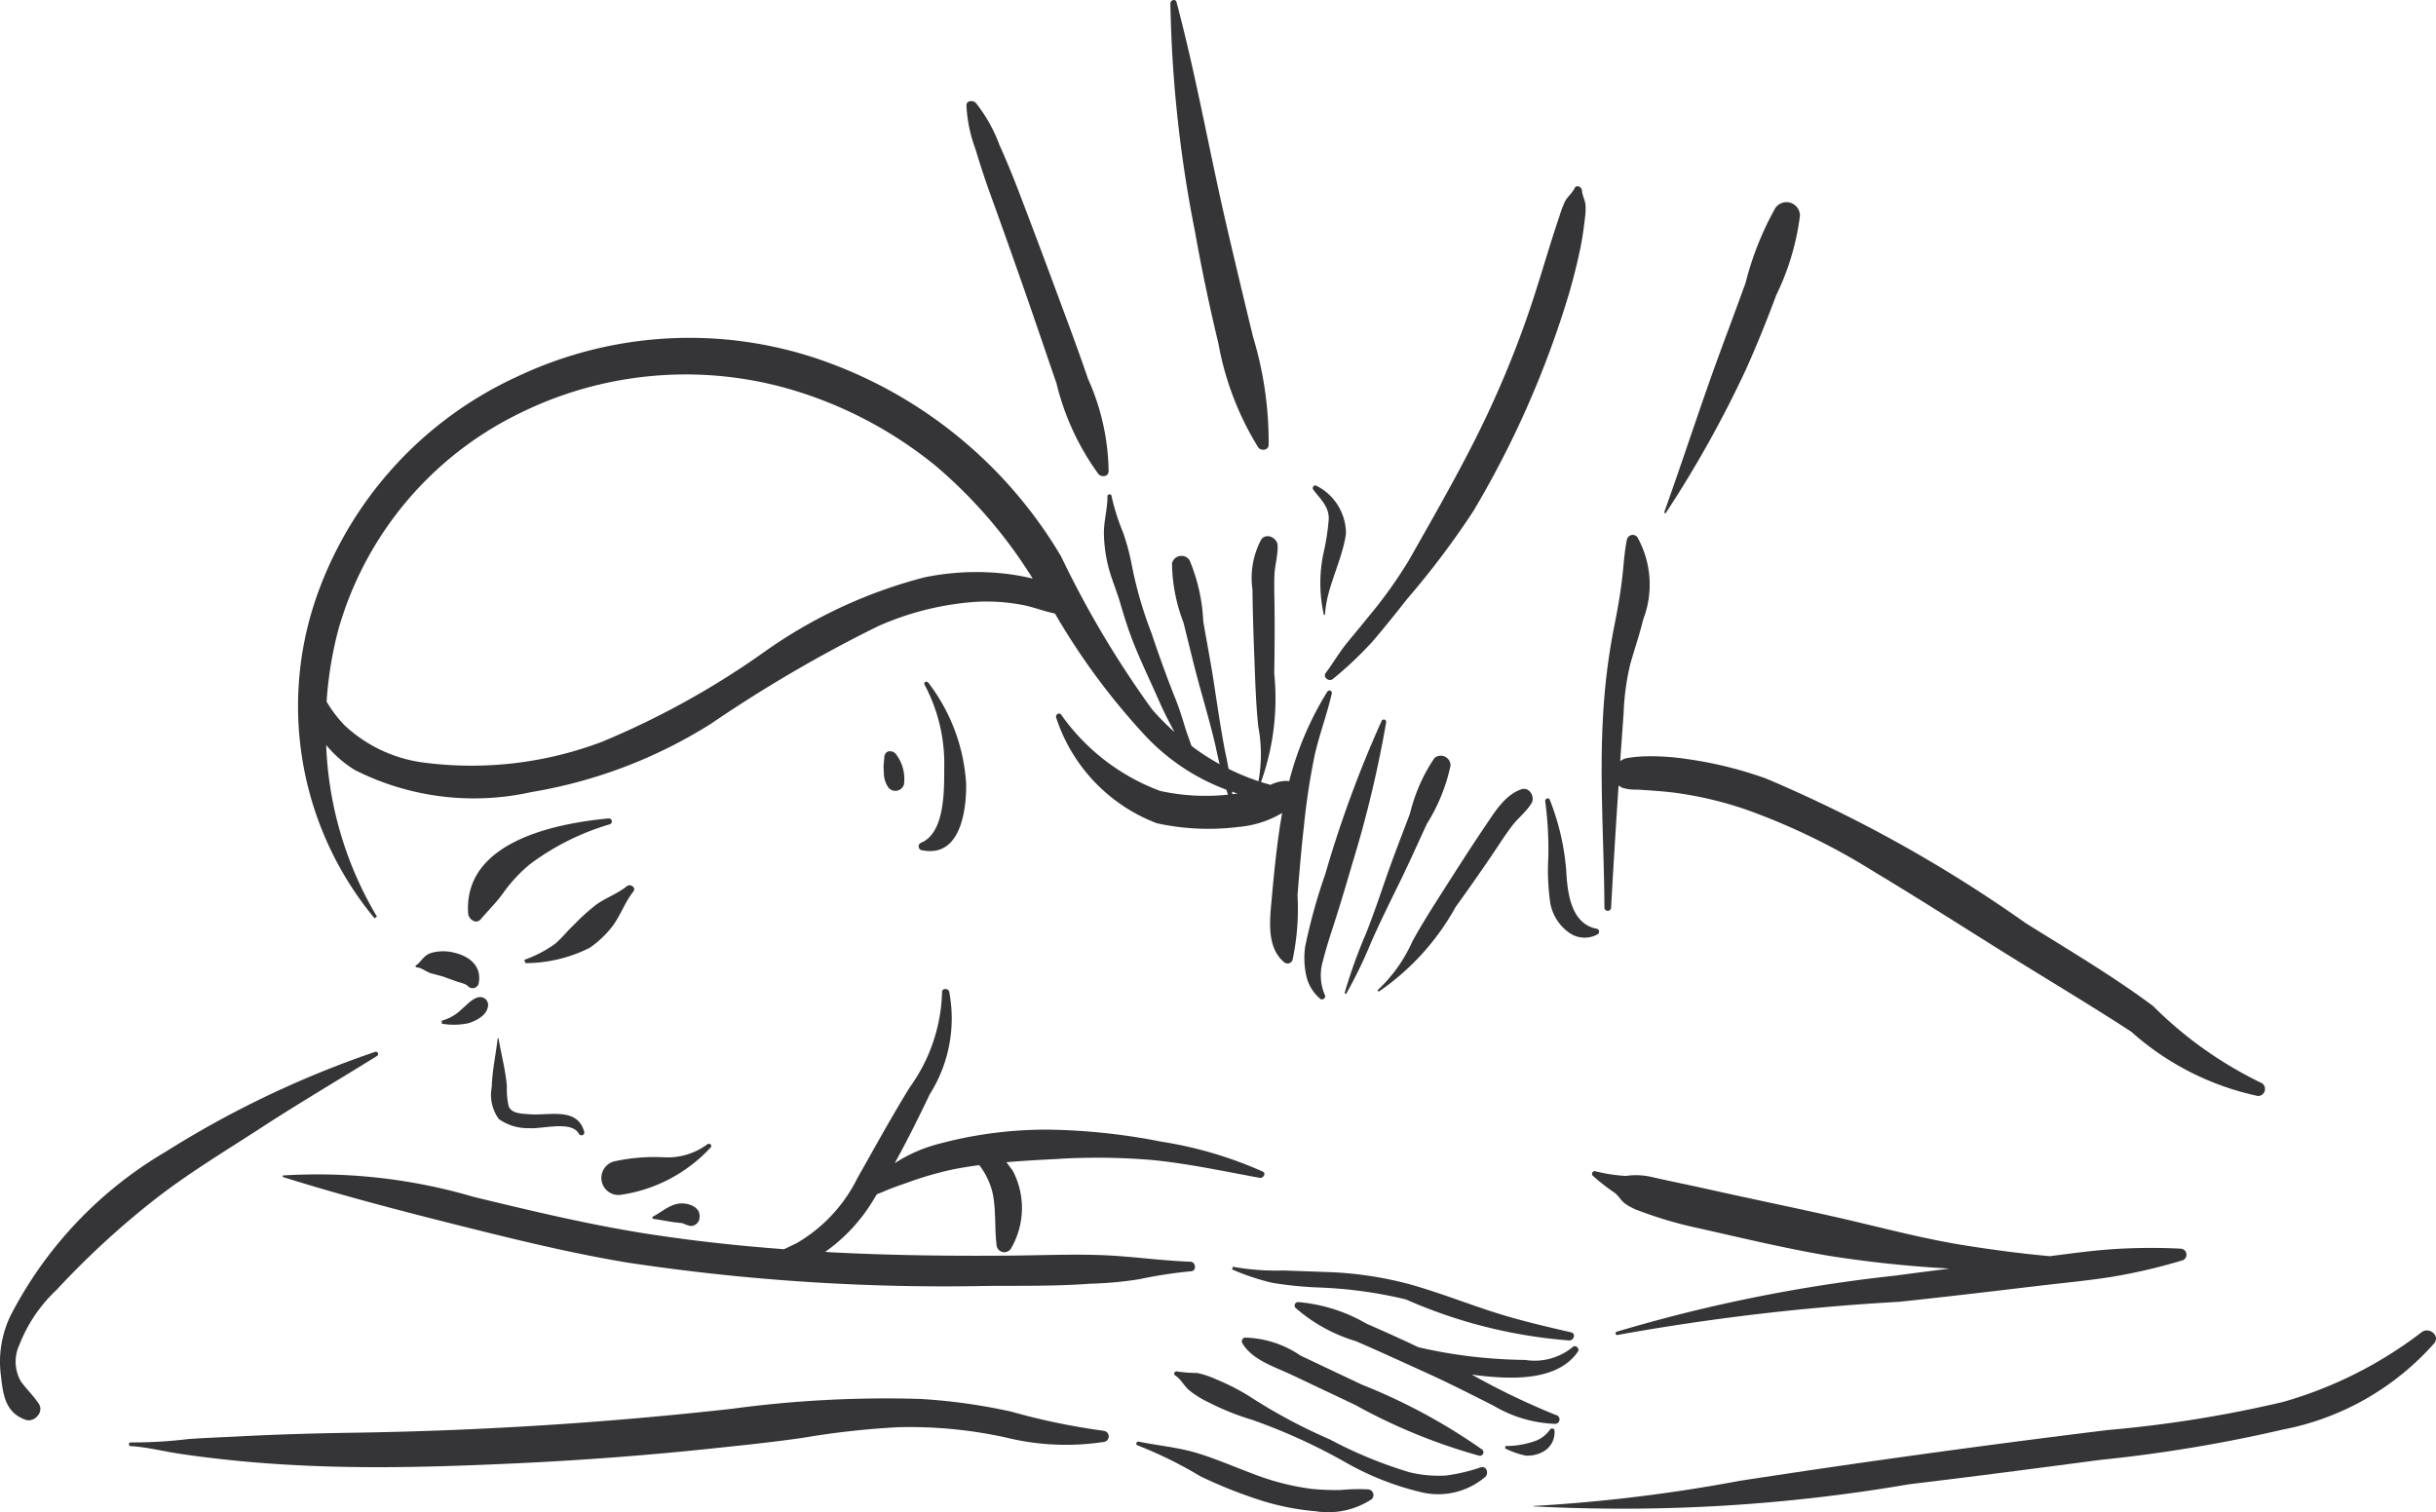
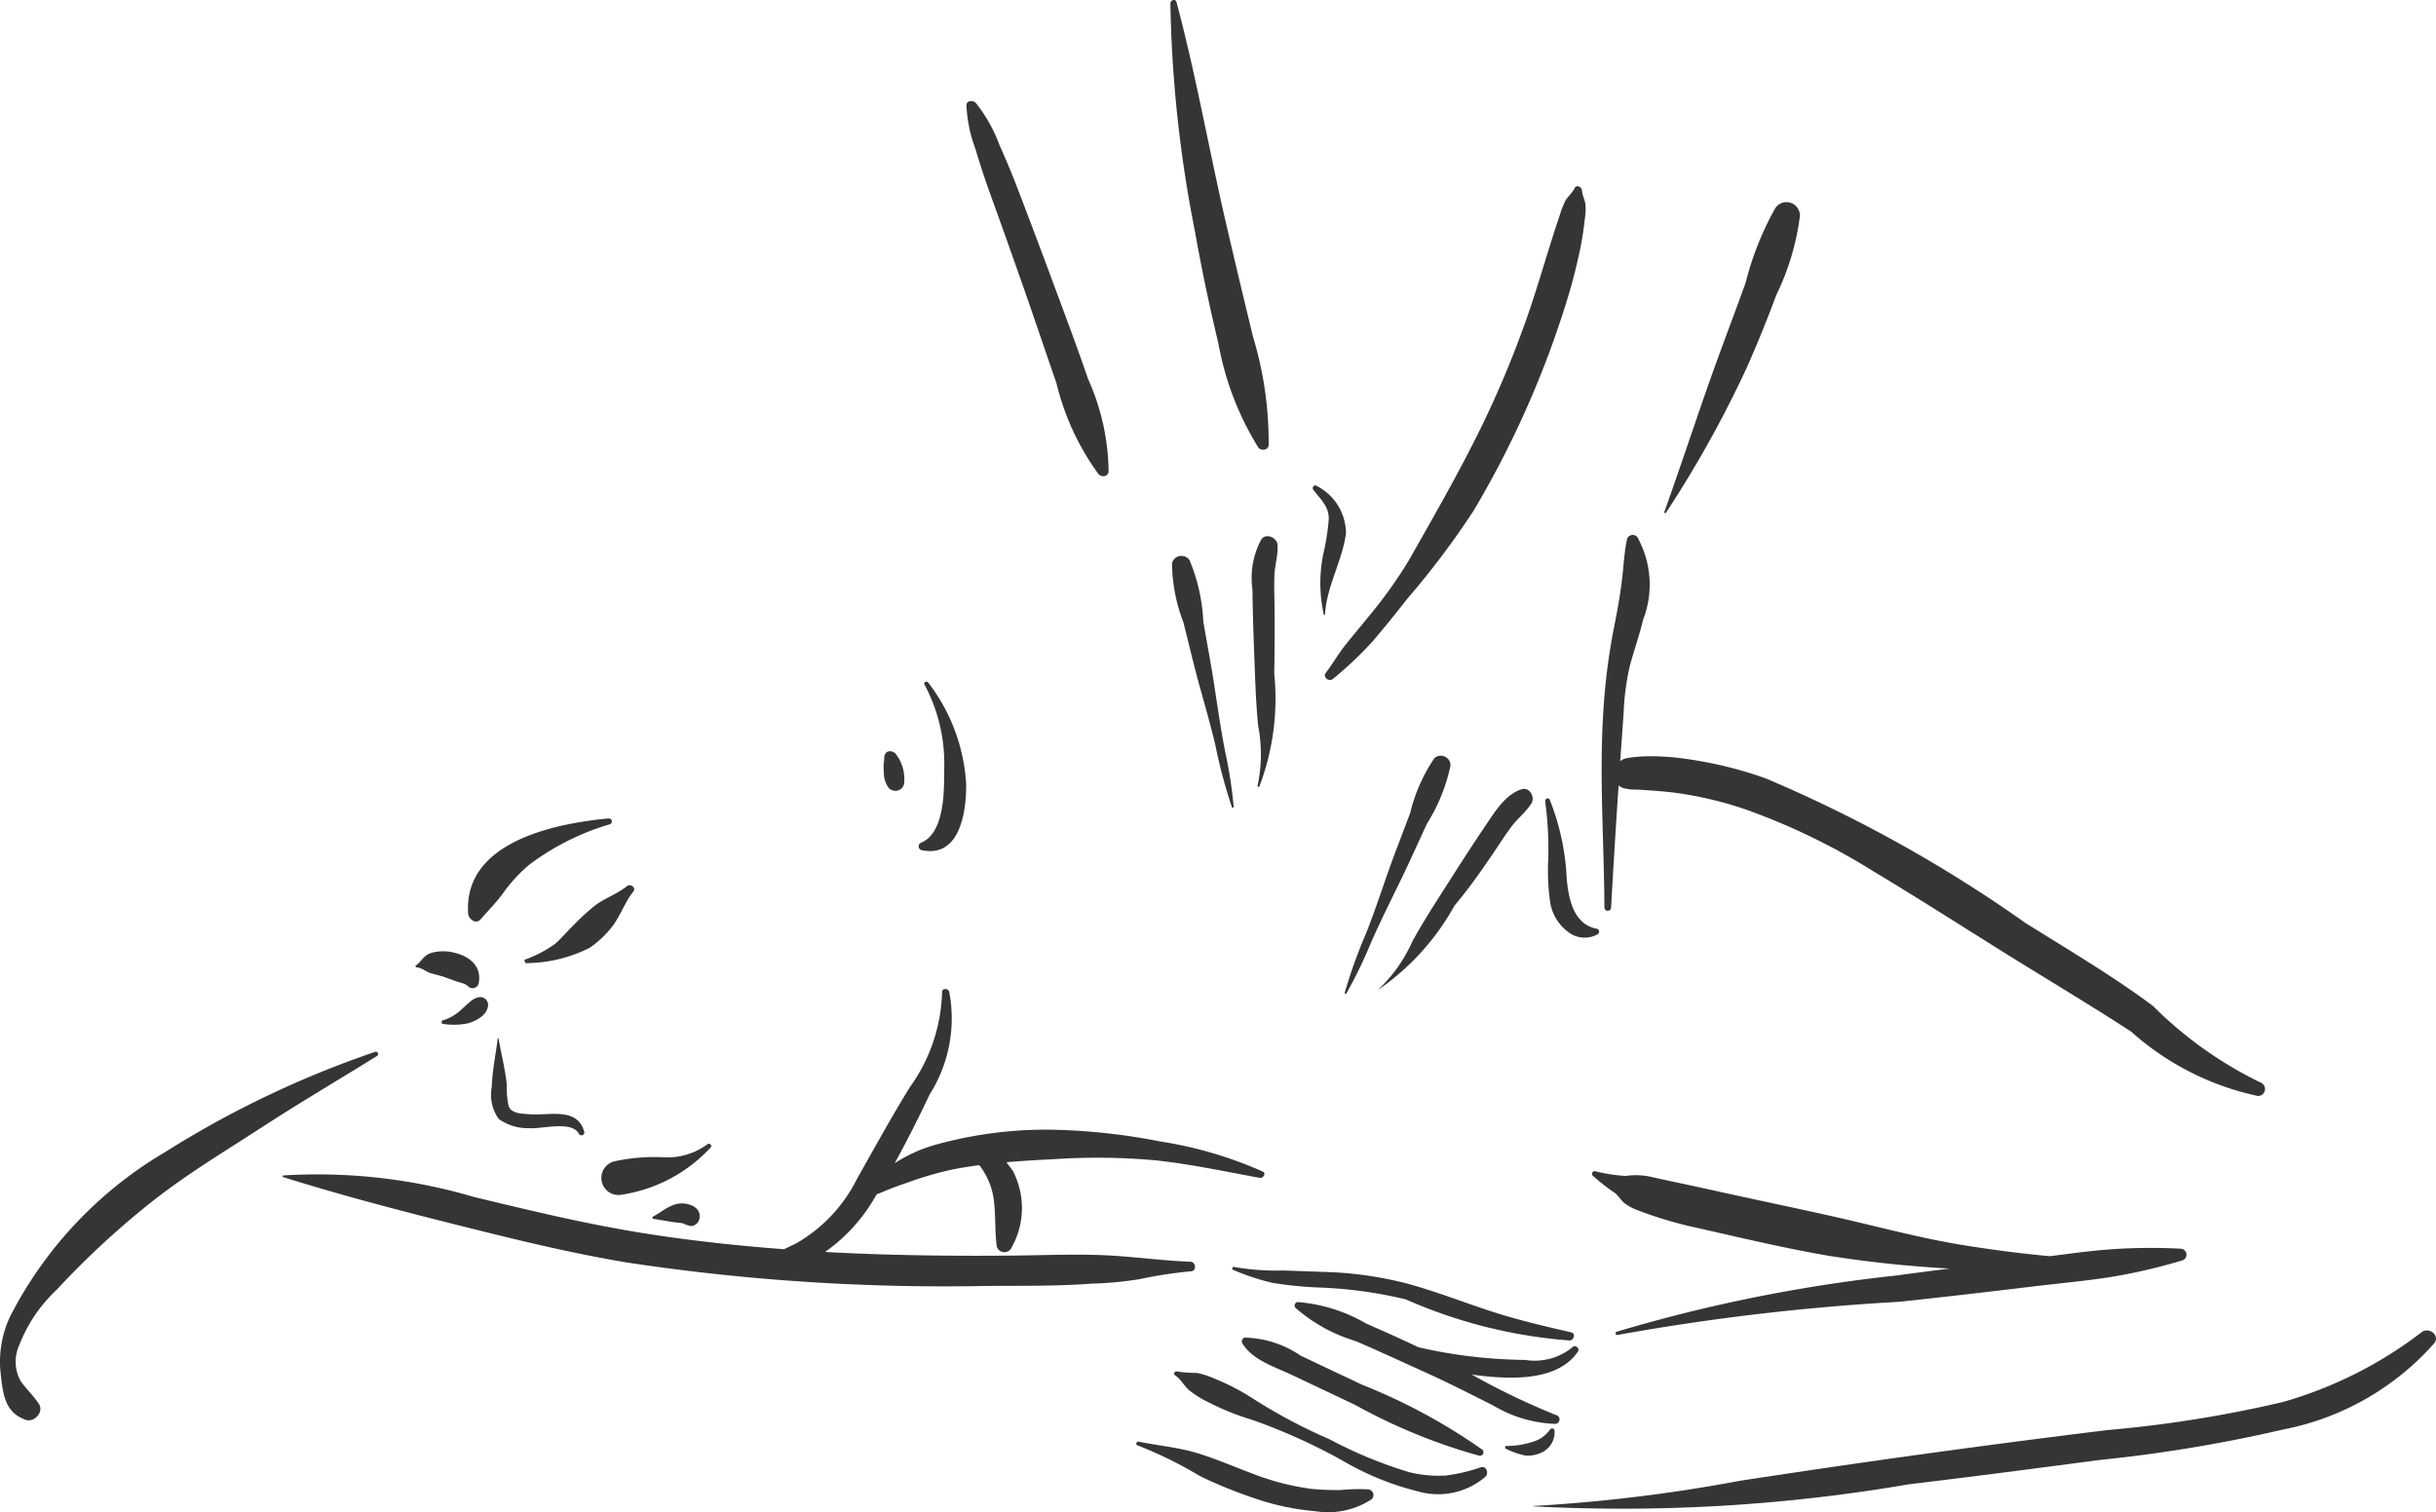
<svg xmlns="http://www.w3.org/2000/svg" width="162.628" height="100.976" viewBox="0 0 162.628 100.976">
  <g id="noun_massage_1994209" transform="translate(747.865 629.968)">
    <g id="Group_11" data-name="Group 11" transform="translate(-747.865 -629.968)">
      <path id="Path_113" data-name="Path 113" d="M20.109,2.653c-.029-.34-.216-.638-.236-.976-.014-.231-.364-.419-.492-.152-.161.337-.471.558-.644.89a7.25,7.25,0,0,0-.374,1c-.254.738-.487,1.478-.718,2.224-.462,1.49-.908,2.986-1.422,4.459a67.981,67.981,0,0,1-3.554,8.345C11.305,21.135,9.788,23.779,8.3,26.4a30.481,30.481,0,0,1-2.727,3.794c-.484.61-.992,1.2-1.478,1.809s-.858,1.272-1.327,1.887c-.222.291.222.625.481.4a24.479,24.479,0,0,0,2.643-2.5c.8-.933,1.566-1.891,2.326-2.858a56.108,56.108,0,0,0,4.412-5.86,64.812,64.812,0,0,0,6.047-13.44,39.026,39.026,0,0,0,1.088-4.1c.131-.649.227-1.307.3-1.966a4.777,4.777,0,0,0,.046-.91Z" transform="translate(85.74 11.041)" fill="#353538" />
-       <path id="Path_114" data-name="Path 114" d="M69.433,25.308A21.341,21.341,0,0,0,66.882,31.3l-.145-.028a2.516,2.516,0,0,0-1.1.266,15.572,15.572,0,0,1-5.275-2.6l-.369-1.05c-.206-.667-.4-1.329-.657-1.978-.6-1.5-1.143-3.007-1.657-4.539a26.46,26.46,0,0,1-1.3-4.493A15.6,15.6,0,0,0,55.8,14.7a14.3,14.3,0,0,1-.779-2.455c-.016-.153-.271-.134-.269.02.008.839-.256,1.676-.238,2.531a9.746,9.746,0,0,0,.273,2.082c.2.828.553,1.637.8,2.465.22.75.449,1.5.72,2.237.546,1.478,1.262,2.916,1.891,4.361.312.715.664,1.39,1.031,2.075a17.334,17.334,0,0,1-1.5-1.518,66.02,66.02,0,0,1-6.076-10.219A30.117,30.117,0,0,0,35.431,3.1a26.841,26.841,0,0,0-20.1,1.185A25.4,25.4,0,0,0,1.907,19.1,22.206,22.206,0,0,0,5.82,40.445l.161-.112A24.087,24.087,0,0,1,2.593,28.879a7.77,7.77,0,0,0,1.9,1.66,17.606,17.606,0,0,0,11.789,1.482A32.5,32.5,0,0,0,28.27,27.465a91.769,91.769,0,0,1,11.167-6.521,19.366,19.366,0,0,1,6.469-1.623,12.863,12.863,0,0,1,3.217.211c.568.115,1.1.306,1.66.457l.465.111a45.7,45.7,0,0,0,5.916,8.036,14.254,14.254,0,0,0,6.272,3.981l-.523.062a14.132,14.132,0,0,1-4.643-.236,14.079,14.079,0,0,1-6.614-5.1c-.152-.176-.408.027-.322.225A11.278,11.278,0,0,0,58.046,34.1a16.105,16.105,0,0,0,5.459.247,6.831,6.831,0,0,0,2.909-.932l-.118.693c-.253,1.622-.419,3.254-.565,4.888-.124,1.393-.413,3.339.791,4.363a.352.352,0,0,0,.587-.133A16.512,16.512,0,0,0,67.44,38.9c.123-1.522.251-3.048.422-4.565a47,47,0,0,1,.7-4.664c.309-1.433.836-2.8,1.166-4.229a.162.162,0,0,0-.292-.132ZM48.015,17.447a17.178,17.178,0,0,0-5.472.233,32.508,32.508,0,0,0-10.727,5A55.379,55.379,0,0,1,21.01,28.66a24.573,24.573,0,0,1-11.825,1.4,9.5,9.5,0,0,1-5.352-2.488,8.213,8.213,0,0,1-1.211-1.591,25,25,0,0,1,.8-4.868A23.085,23.085,0,0,1,15.656,6.655,25.018,25.018,0,0,1,34.574,5.438a27.713,27.713,0,0,1,8.711,4.8,31.907,31.907,0,0,1,6.475,7.525,15.217,15.217,0,0,0-1.746-.315Z" transform="translate(19.183 20.869)" fill="#353538" />
-       <path id="Path_115" data-name="Path 115" d="M7.834,2.5A77.061,77.061,0,0,0,4.064,12.746,37.539,37.539,0,0,0,2.72,17.6a5.486,5.486,0,0,0,.071,1.916A2.79,2.79,0,0,0,3.7,21.048c.15.17.45-.03.332-.232A3.335,3.335,0,0,1,3.9,18.568c.165-.647.35-1.28.559-1.914.5-1.526.963-3.071,1.412-4.614A76.755,76.755,0,0,0,8.131,2.595a.162.162,0,0,0-.3-.092Z" transform="translate(84.412 45.618)" fill="#353538" />
      <path id="Path_116" data-name="Path 116" d="M8.742,2.661a11.326,11.326,0,0,0-1.62,3.675C6.613,7.7,6.075,9.056,5.595,10.43c-.462,1.323-.9,2.641-1.419,3.944a33.766,33.766,0,0,0-1.43,3.988l.1.046a29.916,29.916,0,0,0,1.648-3.39C5.118,13.6,5.8,12.226,6.482,10.835,7.094,9.582,7.659,8.3,8.246,7.04a12,12,0,0,0,1.574-3.88.65.65,0,0,0-1.079-.5Z" transform="translate(87.017 47.962)" fill="#353538" />
-       <path id="Path_117" data-name="Path 117" d="M12.422,2.592c-1.092.358-1.782,1.508-2.4,2.42-.867,1.28-1.7,2.581-2.533,3.885-.808,1.267-1.632,2.537-2.356,3.855a9.988,9.988,0,0,1-2.324,3.26l.069.1a16.541,16.541,0,0,0,5.141-5.655C8.9,9.232,9.767,8,10.609,6.748c.38-.564.748-1.142,1.159-1.685s.963-.963,1.316-1.53C13.347,3.111,12.953,2.418,12.422,2.592Z" transform="translate(89.156 50.109)" fill="#353538" />
+       <path id="Path_117" data-name="Path 117" d="M12.422,2.592c-1.092.358-1.782,1.508-2.4,2.42-.867,1.28-1.7,2.581-2.533,3.885-.808,1.267-1.632,2.537-2.356,3.855a9.988,9.988,0,0,1-2.324,3.26a16.541,16.541,0,0,0,5.141-5.655C8.9,9.232,9.767,8,10.609,6.748c.38-.564.748-1.142,1.159-1.685s.963-.963,1.316-1.53C13.347,3.111,12.953,2.418,12.422,2.592Z" transform="translate(89.156 50.109)" fill="#353538" />
      <path id="Path_118" data-name="Path 118" d="M2.411,2.6a11.327,11.327,0,0,0,.76,3.944c.358,1.41.688,2.832,1.075,4.235.373,1.351.761,2.685,1.078,4.051a33.767,33.767,0,0,0,1.1,4.093l.109-.02a29.917,29.917,0,0,0-.575-3.725c-.294-1.521-.514-3.042-.747-4.573C5,9.232,4.733,7.86,4.5,6.487A12,12,0,0,0,3.583,2.4a.65.65,0,0,0-1.172.2Z" transform="translate(75.832 35.008)" fill="#353538" />
      <path id="Path_119" data-name="Path 119" d="M3.214,2.279a5.459,5.459,0,0,0-.594,3.355c.016,1.547.069,3.091.129,4.636.057,1.5.1,3.015.258,4.51a9.988,9.988,0,0,1-.055,4l.115.043a16.541,16.541,0,0,0,1.007-7.575c.026-1.507.037-3.016.019-4.523-.008-.68-.034-1.365-.006-2.045s.245-1.339.211-2.007C4.271,2.179,3.552,1.833,3.214,2.279Z" transform="translate(80.995 33.729)" fill="#353538" />
      <path id="Path_120" data-name="Path 120" d="M6.59,11.291c-1.778-.318-1.979-2.5-2.056-3.905a16.14,16.14,0,0,0-1.1-4.714c-.065-.179-.328-.062-.3.108a24.367,24.367,0,0,1,.206,3.758,15.125,15.125,0,0,0,.128,3.014A3.088,3.088,0,0,0,4.66,11.5a1.792,1.792,0,0,0,1.962.165.206.206,0,0,0-.033-.377Z" transform="translate(100.026 50.726)" fill="#353538" />
      <path id="Path_121" data-name="Path 121" d="M47.216,38.623a26.52,26.52,0,0,1-7.158-5.1c-2.711-2.021-5.65-3.748-8.513-5.541a92.085,92.085,0,0,0-17.321-9.647,26.357,26.357,0,0,0-5.308-1.307,15.783,15.783,0,0,0-2.564-.18,9.03,9.03,0,0,0-1.4.117,1.059,1.059,0,0,0-.468.21l.231-3.252a16.454,16.454,0,0,1,.434-3.2c.28-1.009.627-1.988.87-3.01a6.483,6.483,0,0,0-.4-5.514.4.4,0,0,0-.681.154c-.182.848-.221,1.768-.326,2.634C4.487,6.056,4.3,7.1,4.087,8.157a42.607,42.607,0,0,0-.75,6.046c-.243,4.229.071,8.488.094,12.72a.223.223,0,1,0,.445.019q.227-4.07.5-8.143l.213.138a2.914,2.914,0,0,0,1.026.135c.855.055,1.714.107,2.564.215a24.914,24.914,0,0,1,4.728,1.126,44,44,0,0,1,8.553,4.16c2.911,1.745,5.769,3.58,8.648,5.376,2.828,1.765,5.7,3.47,8.493,5.288A18.434,18.434,0,0,0,47.06,39.53a.466.466,0,0,0,.156-.907Z" transform="translate(103.681 33.651)" fill="#353538" />
      <path id="Path_122" data-name="Path 122" d="M10.79,1.826A20.367,20.367,0,0,0,8.808,6.814c-.615,1.709-1.26,3.407-1.881,5.114-1.236,3.394-2.338,6.831-3.56,10.228l.1.046a75.167,75.167,0,0,0,5.343-9.559c.744-1.65,1.418-3.33,2.052-5.025a16.9,16.9,0,0,0,1.575-5.284.9.9,0,0,0-1.647-.509Z" transform="translate(107.728 12.072)" fill="#353538" />
      <path id="Path_123" data-name="Path 123" d="M42.55,8.487a38.679,38.679,0,0,0-4.818.05c-1.315.1-2.627.282-3.937.45-1.891-.169-3.782-.42-5.639-.714-2.917-.462-5.746-1.238-8.622-1.891-2.782-.629-5.578-1.2-8.362-1.822C9.854,4.263,8.529,4,7.21,3.7a4.631,4.631,0,0,0-1.723-.072,10.605,10.605,0,0,1-2.077-.321.182.182,0,0,0-.14.3,13.424,13.424,0,0,0,1.5,1.169c.25.218.384.481.643.688a3.784,3.784,0,0,0,.945.488,27.157,27.157,0,0,0,4.027,1.177c2.891.653,5.784,1.347,8.707,1.842a79.961,79.961,0,0,0,8.006.843q-1.8.227-3.6.468A103.981,103.981,0,0,0,4.88,14.029c-.134.044-.095.251.047.218a154.448,154.448,0,0,1,18.778-2.212c3.119-.327,6.232-.7,9.347-1.07,1.612-.191,3.235-.34,4.838-.592a37.791,37.791,0,0,0,4.727-1.1.4.4,0,0,0-.067-.784Z" transform="translate(103.058 74.891)" fill="#353538" />
      <path id="Path_124" data-name="Path 124" d="M25.142,3.092A66.333,66.333,0,0,0,11.163,9.768,27.039,27.039,0,0,0,.839,20.692,7.079,7.079,0,0,0,.18,24.568c.153,1.294.241,2.574,1.666,3.079.572.2,1.242-.514.886-1.059S1.9,25.6,1.524,25.076a2.66,2.66,0,0,1-.105-2.412,10.035,10.035,0,0,1,2.5-3.7,56.291,56.291,0,0,1,6.416-5.927C12.667,11.2,15.2,9.688,17.682,8.073c2.5-1.624,5.071-3.133,7.6-4.706a.155.155,0,1,0-.141-.275Z" transform="translate(-0.135 67.156)" fill="#353538" />
-       <path id="Path_125" data-name="Path 125" d="M65.464,5.908A44.322,44.322,0,0,1,59.3,4.63a38.473,38.473,0,0,0-6.073-.848,76.609,76.609,0,0,0-12.573.657Q27.974,5.855,15.2,6.041c-2.448.039-4.895.11-7.34.236-1.167.061-2.335.1-3.5.183A30.542,30.542,0,0,1,.51,6.686a.124.124,0,0,0-.01.247c1.054.058,2.082.323,3.123.485,1.155.18,2.311.318,3.473.441,2.088.221,4.168.351,6.266.422,4.294.144,8.611,0,12.9-.2s8.57-.519,12.84-.968c2.113-.222,4.237-.435,6.339-.744a54.717,54.717,0,0,1,6.343-.7,29.943,29.943,0,0,1,7.157.688,16.688,16.688,0,0,0,6.584.288.373.373,0,0,0-.063-.733Z" transform="translate(8.215 89.628)" fill="#353538" />
      <path id="Path_126" data-name="Path 126" d="M8.376,3.289a4.452,4.452,0,0,1-2.937.865,12.559,12.559,0,0,0-3.281.275,1.14,1.14,0,0,0,.486,2.226,10.151,10.151,0,0,0,5.968-3.17C8.724,3.344,8.5,3.18,8.376,3.289Z" transform="translate(38.845 73.119)" fill="#353538" />
      <path id="Path_127" data-name="Path 127" d="M3.323,3.37c-.725.019-1.312.592-1.921.9L1.43,4.4c.511.057,1.008.175,1.525.237l.461.051a2.413,2.413,0,0,0,.527.188.591.591,0,0,0,.583-.413C4.739,3.7,3.959,3.353,3.323,3.37Z" transform="translate(42.149 76.986)" fill="#353538" />
      <path id="Path_128" data-name="Path 128" d="M66.1,15.135a26.764,26.764,0,0,0-6.8-2,41.578,41.578,0,0,0-7.5-.795,27.664,27.664,0,0,0-7.372.963,9.954,9.954,0,0,0-2.888,1.278c.831-1.508,1.6-3.051,2.338-4.6a9.484,9.484,0,0,0,1.3-6.851c-.069-.249-.5-.246-.477.042a11.351,11.351,0,0,1-2.156,6.341c-1.232,2-2.355,4.047-3.51,6.091a10.273,10.273,0,0,1-4.059,4.325l-.825.394c-3.005-.223-6-.548-8.981-1.006-3.958-.61-7.847-1.547-11.736-2.487A37,37,0,0,0,.688,15.4l0,.1c3.785,1.188,7.641,2.2,11.49,3.166s7.661,1.912,11.567,2.558A141.93,141.93,0,0,0,47.78,22.774c2.267-.014,4.557.022,6.818-.147a24.571,24.571,0,0,0,3.266-.3,29.856,29.856,0,0,1,3.478-.532c.369-.034.3-.623-.055-.636-2.051-.074-4.048-.382-6.1-.447-1.986-.062-3.975.022-5.961.039-4.027.034-8.056-.016-12.078-.23L36.9,20.5a11.394,11.394,0,0,0,3.151-3.359l.294-.485.423-.168c.511-.229,1.031-.406,1.561-.59a22.861,22.861,0,0,1,3.136-.911c.57-.111,1.144-.2,1.719-.278a4.848,4.848,0,0,1,.9,1.9c.233,1.132.112,2.358.266,3.513a.525.525,0,0,0,.949.164,5.371,5.371,0,0,0,.125-5.2L49,14.515c1.068-.093,2.14-.153,3.209-.206a43.411,43.411,0,0,1,6.715.077c2.328.247,4.68.749,6.982,1.173C66.144,15.6,66.368,15.256,66.1,15.135Z" transform="translate(18.191 63.089)" fill="#353538" />
      <path id="Path_129" data-name="Path 129" d="M8,2.813c-.614.5-1.388.767-2.038,1.226A13.69,13.69,0,0,0,4.49,5.366c-.434.413-.825.9-1.27,1.288A8.153,8.153,0,0,1,1.153,7.732l.079.219A9.548,9.548,0,0,0,5.518,6.928a6.777,6.777,0,0,0,1.5-1.415c.557-.73.843-1.627,1.413-2.34C8.644,2.912,8.234,2.621,8,2.813Z" transform="translate(33.85 56.359)" fill="#353538" />
      <path id="Path_130" data-name="Path 130" d="M10.435,2.624c-3.61.338-9.7,1.569-9.379,6.349.025.371.522.753.835.387.516-.6,1.051-1.125,1.518-1.774a10.012,10.012,0,0,1,1.765-1.9,16.8,16.8,0,0,1,5.346-2.672.2.2,0,0,0-.085-.387Z" transform="translate(30.198 52.024)" fill="#353538" />
      <path id="Path_131" data-name="Path 131" d="M3.512,2.967a2.984,2.984,0,0,0-1.49.013c-.545.16-.646.562-1.08.871l.034.1c.349-.005.663.29.988.392l.8.217.815.294c.236.1.71.167.875.361a.42.42,0,0,0,.721-.264C5.351,3.827,4.513,3.2,3.512,2.967Z" transform="translate(26.794 60.64)" fill="#353538" />
      <path id="Path_132" data-name="Path 132" d="M3.471,2.978c-.456.09-.777.5-1.124.784a3.069,3.069,0,0,1-1.354.787l.017.2A4.757,4.757,0,0,0,2.753,4.72c.518-.15,1.216-.509,1.322-1.085a.525.525,0,0,0-.6-.657Z" transform="translate(28.493 63.608)" fill="#353538" />
      <path id="Path_133" data-name="Path 133" d="M7.317,9.313C6.87,7.625,4.96,8.235,3.661,8.129c-.516-.042-1.2-.036-1.393-.543a5.374,5.374,0,0,1-.117-1.36c-.1-1.073-.378-2.116-.56-3.178l-.049,0c-.129,1.089-.368,2.166-.4,3.262a2.755,2.755,0,0,0,.468,2.136,3.34,3.34,0,0,0,2.016.612c.86.074,2.854-.531,3.335.378a.193.193,0,0,0,.359-.128Z" transform="translate(31.688 66.272)" fill="#353538" />
      <path id="Path_134" data-name="Path 134" d="M.878,2.831v.018Z" transform="translate(24.672 59.027)" fill="#353538" />
      <path id="Path_135" data-name="Path 135" d="M2.567,2.424c-.1-.149-.348-.031-.253.13A11.215,11.215,0,0,1,3.628,8.083c-.01,1.437.076,4.378-1.57,5.036A.262.262,0,0,0,2.1,13.6c2.568.56,3.01-2.538,2.991-4.41A12.3,12.3,0,0,0,2.567,2.424Z" transform="translate(59.41 43.163)" fill="#353538" />
      <path id="Path_136" data-name="Path 136" d="M2.692,2.7c-.164-.269-.691-.32-.76.069l-.028,0L1.9,2.961l-.044.453a3.994,3.994,0,0,0,.018.5A1.646,1.646,0,0,0,2.2,4.938.6.6,0,0,0,3.214,4.71,2.71,2.71,0,0,0,2.692,2.7Z" transform="translate(57.134 47.675)" fill="#353538" />
      <path id="Path_137" data-name="Path 137" d="M17.822,7.019a12.388,12.388,0,0,0-1.853.044,17.507,17.507,0,0,1-1.9-.075,16.753,16.753,0,0,1-4.02-1.043c-1.2-.447-2.376-.961-3.6-1.337-1.279-.393-2.63-.508-3.938-.774-.161-.034-.241.2-.076.249A27.569,27.569,0,0,1,6.617,6.142,30.894,30.894,0,0,0,10.36,7.655a16.75,16.75,0,0,0,3.963.825,5.3,5.3,0,0,0,3.738-.805.382.382,0,0,0-.24-.656Z" transform="translate(73.514 92.43)" fill="#353538" />
      <path id="Path_138" data-name="Path 138" d="M22.877,10.1a11.664,11.664,0,0,1-2.345.55,8.321,8.321,0,0,1-2.418-.222,29.131,29.131,0,0,1-5.329-2.2,35.961,35.961,0,0,1-5.1-2.707,14.668,14.668,0,0,0-2.482-1.3A5.857,5.857,0,0,0,3.939,3.8,9.341,9.341,0,0,1,2.6,3.7a.149.149,0,0,0-.122.268c.375.233.588.695.928.983a6.362,6.362,0,0,0,1.257.788A17.322,17.322,0,0,0,7.609,6.928a38.8,38.8,0,0,1,6.109,2.764,19.061,19.061,0,0,0,5.1,2.049A4.845,4.845,0,0,0,23.2,10.72C23.419,10.472,23.262,9.993,22.877,10.1Z" transform="translate(75.979 87.876)" fill="#353538" />
      <path id="Path_139" data-name="Path 139" d="M18.575,11.095a39.037,39.037,0,0,0-8.043-4.335L6.463,4.831a6.871,6.871,0,0,0-3.717-1.2.255.255,0,0,0-.172.364c.667,1.135,2.15,1.578,3.292,2.12l4.226,2a38.169,38.169,0,0,0,8.29,3.4.237.237,0,0,0,.194-.425Z" transform="translate(80.358 85.683)" fill="#353538" />
      <path id="Path_140" data-name="Path 140" d="M21.2,6.574a3.988,3.988,0,0,1-3.156.85,34.547,34.547,0,0,1-3.681-.241,32.835,32.835,0,0,1-3.453-.608C9.766,6.027,8.6,5.51,7.441,5A10.853,10.853,0,0,0,2.884,3.561a.232.232,0,0,0-.178.384A10.826,10.826,0,0,0,6.728,6.167c1.557.668,3.091,1.382,4.636,2.08s3.058,1.471,4.579,2.238a8.6,8.6,0,0,0,4.041,1.205.3.3,0,0,0,.1-.592A48.905,48.905,0,0,1,14.473,8.4l.3.043c2.163.267,5.4.465,6.789-1.575C21.71,6.657,21.384,6.374,21.2,6.574Z" transform="translate(83.78 83.382)" fill="#353538" />
      <path id="Path_141" data-name="Path 141" d="M6.359,3.933c-.019-.154-.23-.164-.3-.053a2.08,2.08,0,0,1-1.125.807,5.82,5.82,0,0,1-1.845.289l-.027.157a5.511,5.511,0,0,0,1.385.486A2.216,2.216,0,0,0,5.519,5.4a1.478,1.478,0,0,0,.841-1.471Z" transform="translate(97.418 91.577)" fill="#353538" />
      <path id="Path_142" data-name="Path 142" d="M25.153,7.867c-1.8-.415-3.615-.838-5.375-1.416-1.832-.6-3.632-1.307-5.492-1.819a24.5,24.5,0,0,0-5.5-.794l-2.839-.1a16.306,16.306,0,0,1-3.37-.249l-.055.177a15.554,15.554,0,0,0,2.708.9,25.673,25.673,0,0,0,2.878.3,29.616,29.616,0,0,1,6.009.8A33.243,33.243,0,0,0,25.058,8.412C25.344,8.389,25.491,7.945,25.153,7.867Z" transform="translate(79.731 81.095)" fill="#353538" />
      <path id="Path_143" data-name="Path 143" d="M62.421,3.73a27.632,27.632,0,0,1-9.263,4.663,81.761,81.761,0,0,1-11.694,1.874Q29.155,11.775,16.9,13.657A107.573,107.573,0,0,1,3.114,15.338l0,.025A113.041,113.041,0,0,0,28.19,13.889c4.254-.506,8.5-1.066,12.748-1.625a98.114,98.114,0,0,0,12.22-2.029,18.043,18.043,0,0,0,10.1-5.763C63.665,3.942,62.9,3.367,62.421,3.73Z" transform="translate(99.255 85.219)" fill="#353538" />
      <path id="Path_144" data-name="Path 144" d="M7.922,23.51q-.907-3.729-1.777-7.465C5,11.105,4.123,6.071,2.816,1.172c-.065-.245-.407-.138-.408.086a85.271,85.271,0,0,0,1.64,15.229c.443,2.507.972,5.006,1.565,7.482a19.87,19.87,0,0,0,2.661,6.939c.175.249.67.2.693-.151A24.27,24.27,0,0,0,7.922,23.51Z" transform="translate(75.728 -1.032)" fill="#353538" />
      <path id="Path_145" data-name="Path 145" d="M2.944,2.006c-.172-.113-.336.111-.222.262C3.2,2.9,3.783,3.393,3.749,4.243a15.527,15.527,0,0,1-.365,2.322,9.681,9.681,0,0,0,.042,4.061L3.5,10.62C3.593,8.771,4.641,7.044,4.9,5.2A3.581,3.581,0,0,0,2.944,2.006Z" transform="translate(84.957 30.437)" fill="#353538" />
      <path id="Path_146" data-name="Path 146" d="M10.147,19.826C9.423,17.7,8.63,15.6,7.852,13.5Q6.713,10.429,5.544,7.367c-.413-1.078-.843-2.138-1.32-3.19A10.192,10.192,0,0,0,2.645,1.355c-.179-.188-.623-.192-.633.155a9.6,9.6,0,0,0,.6,2.913c.315,1.05.653,2.085,1.029,3.116Q4.783,10.7,5.894,13.879c.722,2.063,1.418,4.135,2.132,6.2a17.138,17.138,0,0,0,2.8,6.054c.2.22.647.192.678-.166a15.472,15.472,0,0,0-1.352-6.142Z" transform="translate(62.507 5.522)" fill="#353538" />
    </g>
  </g>
</svg>